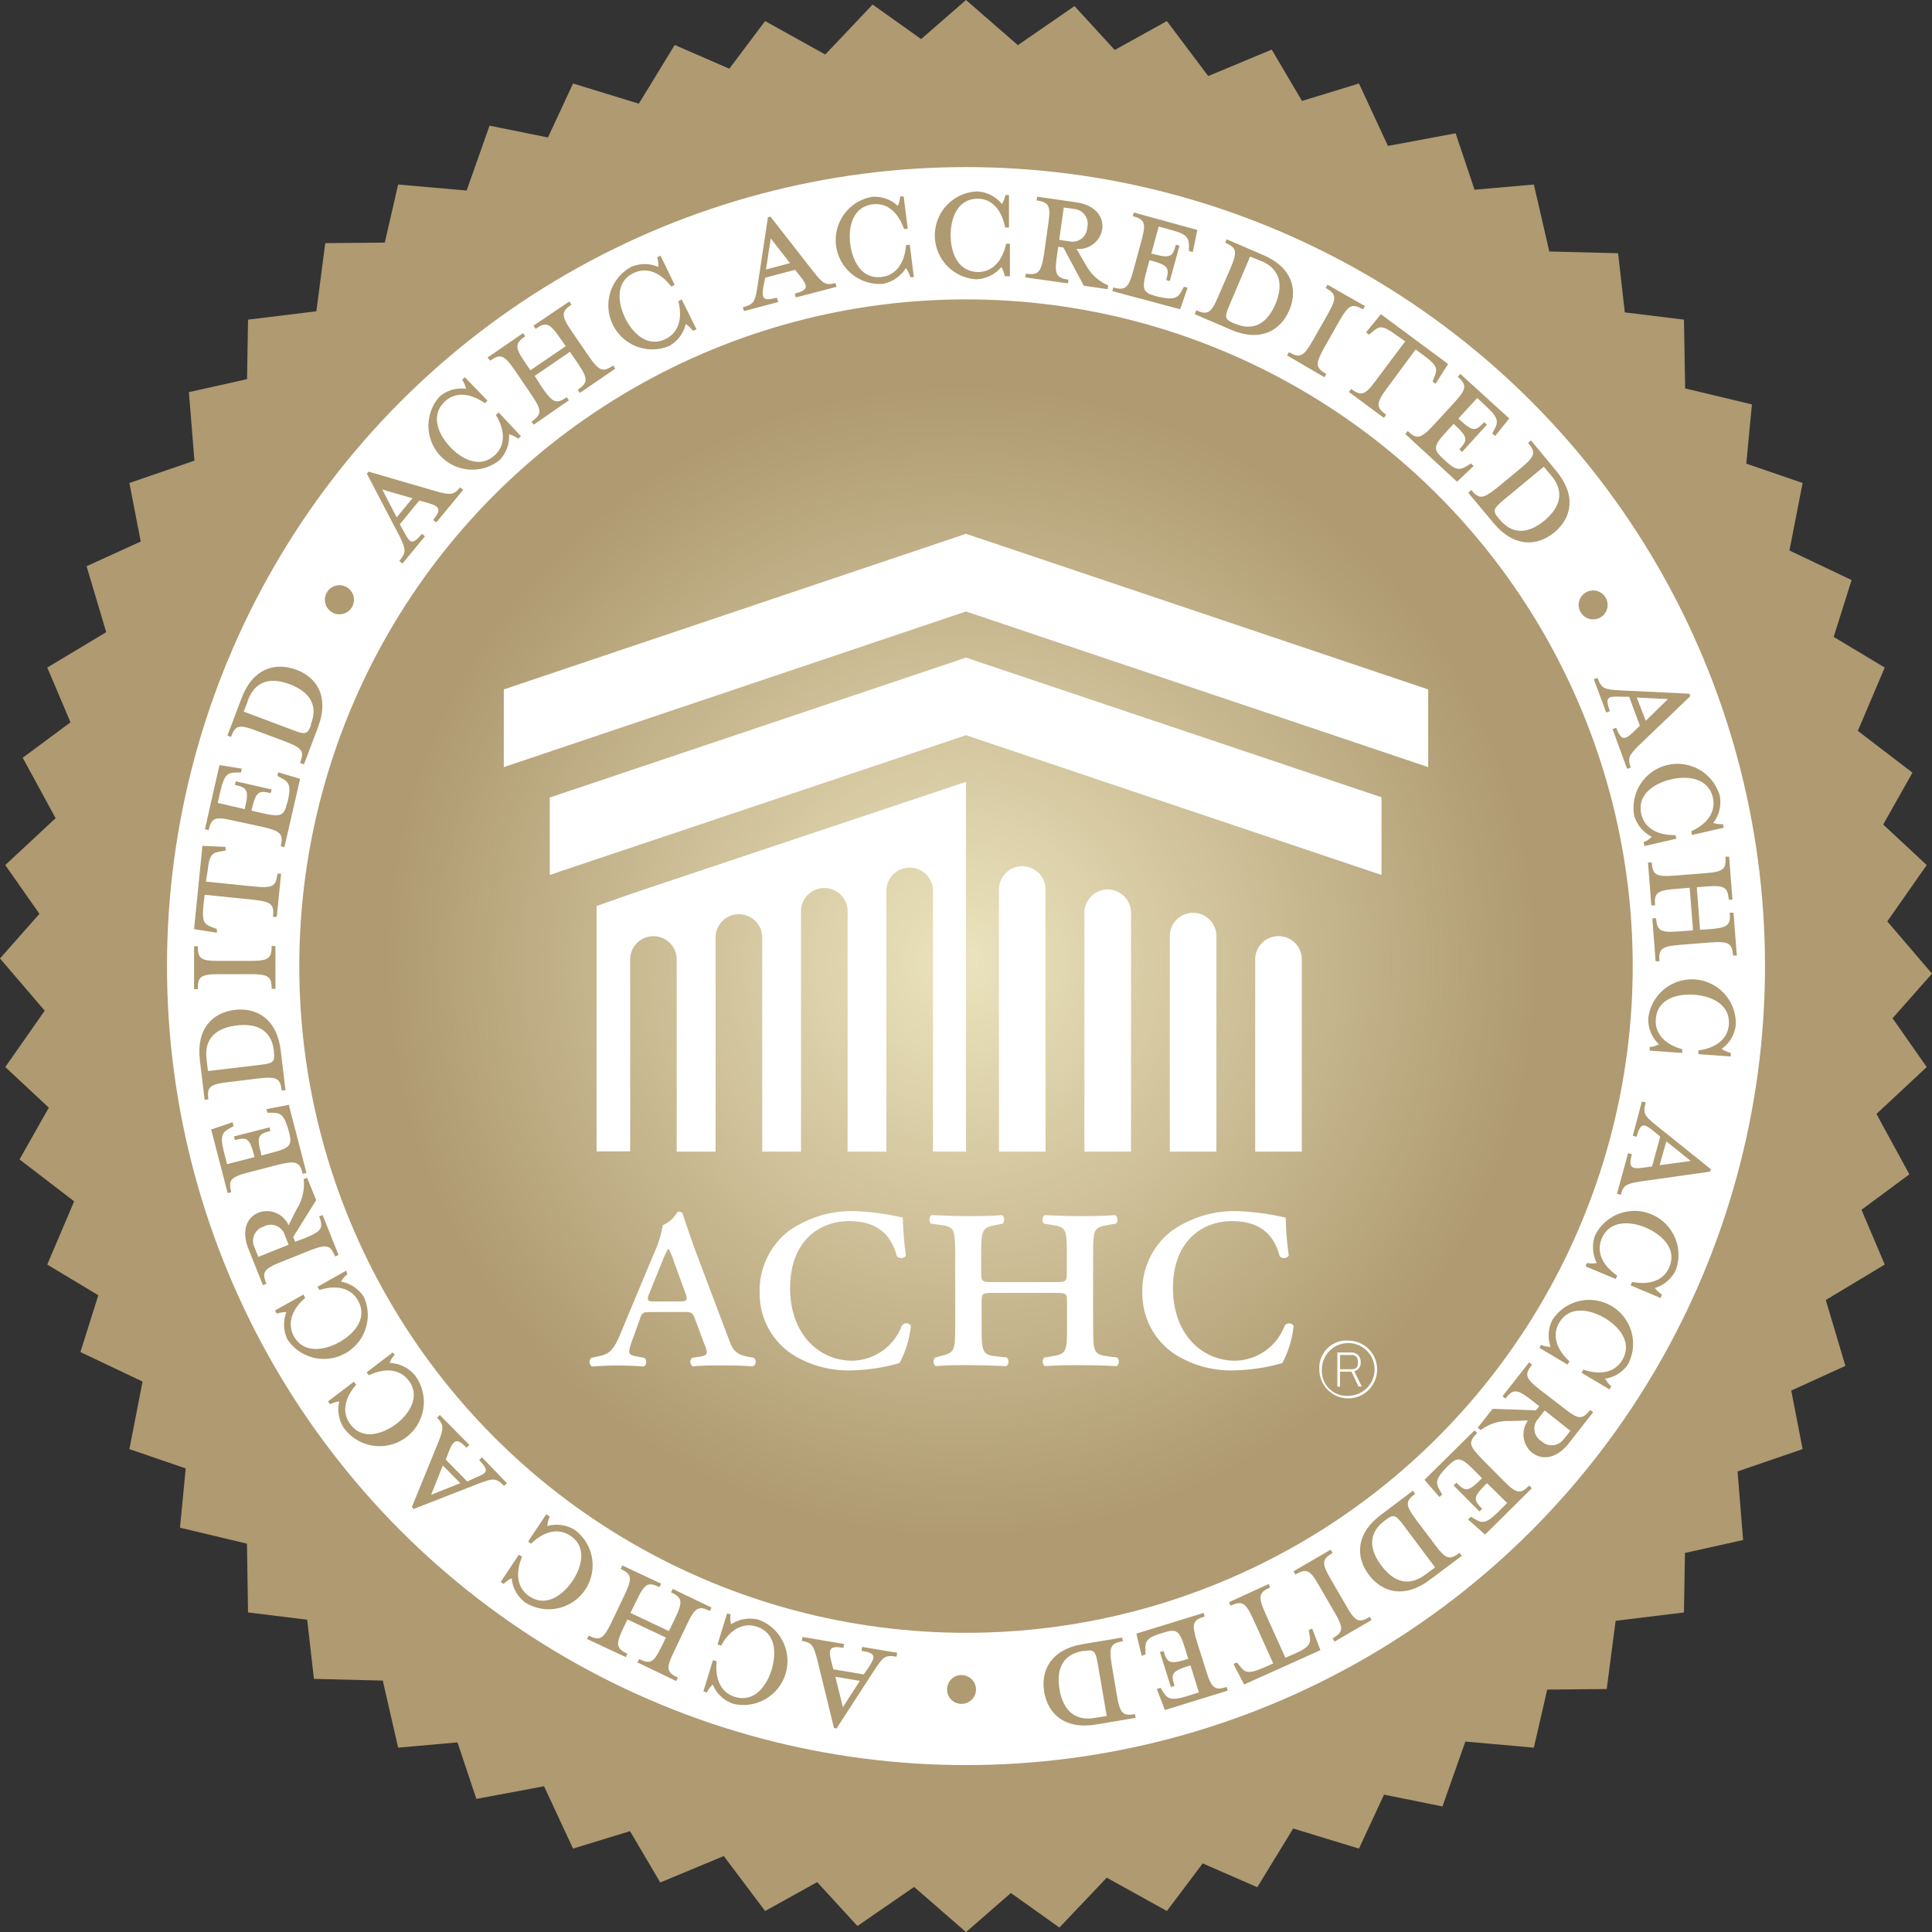
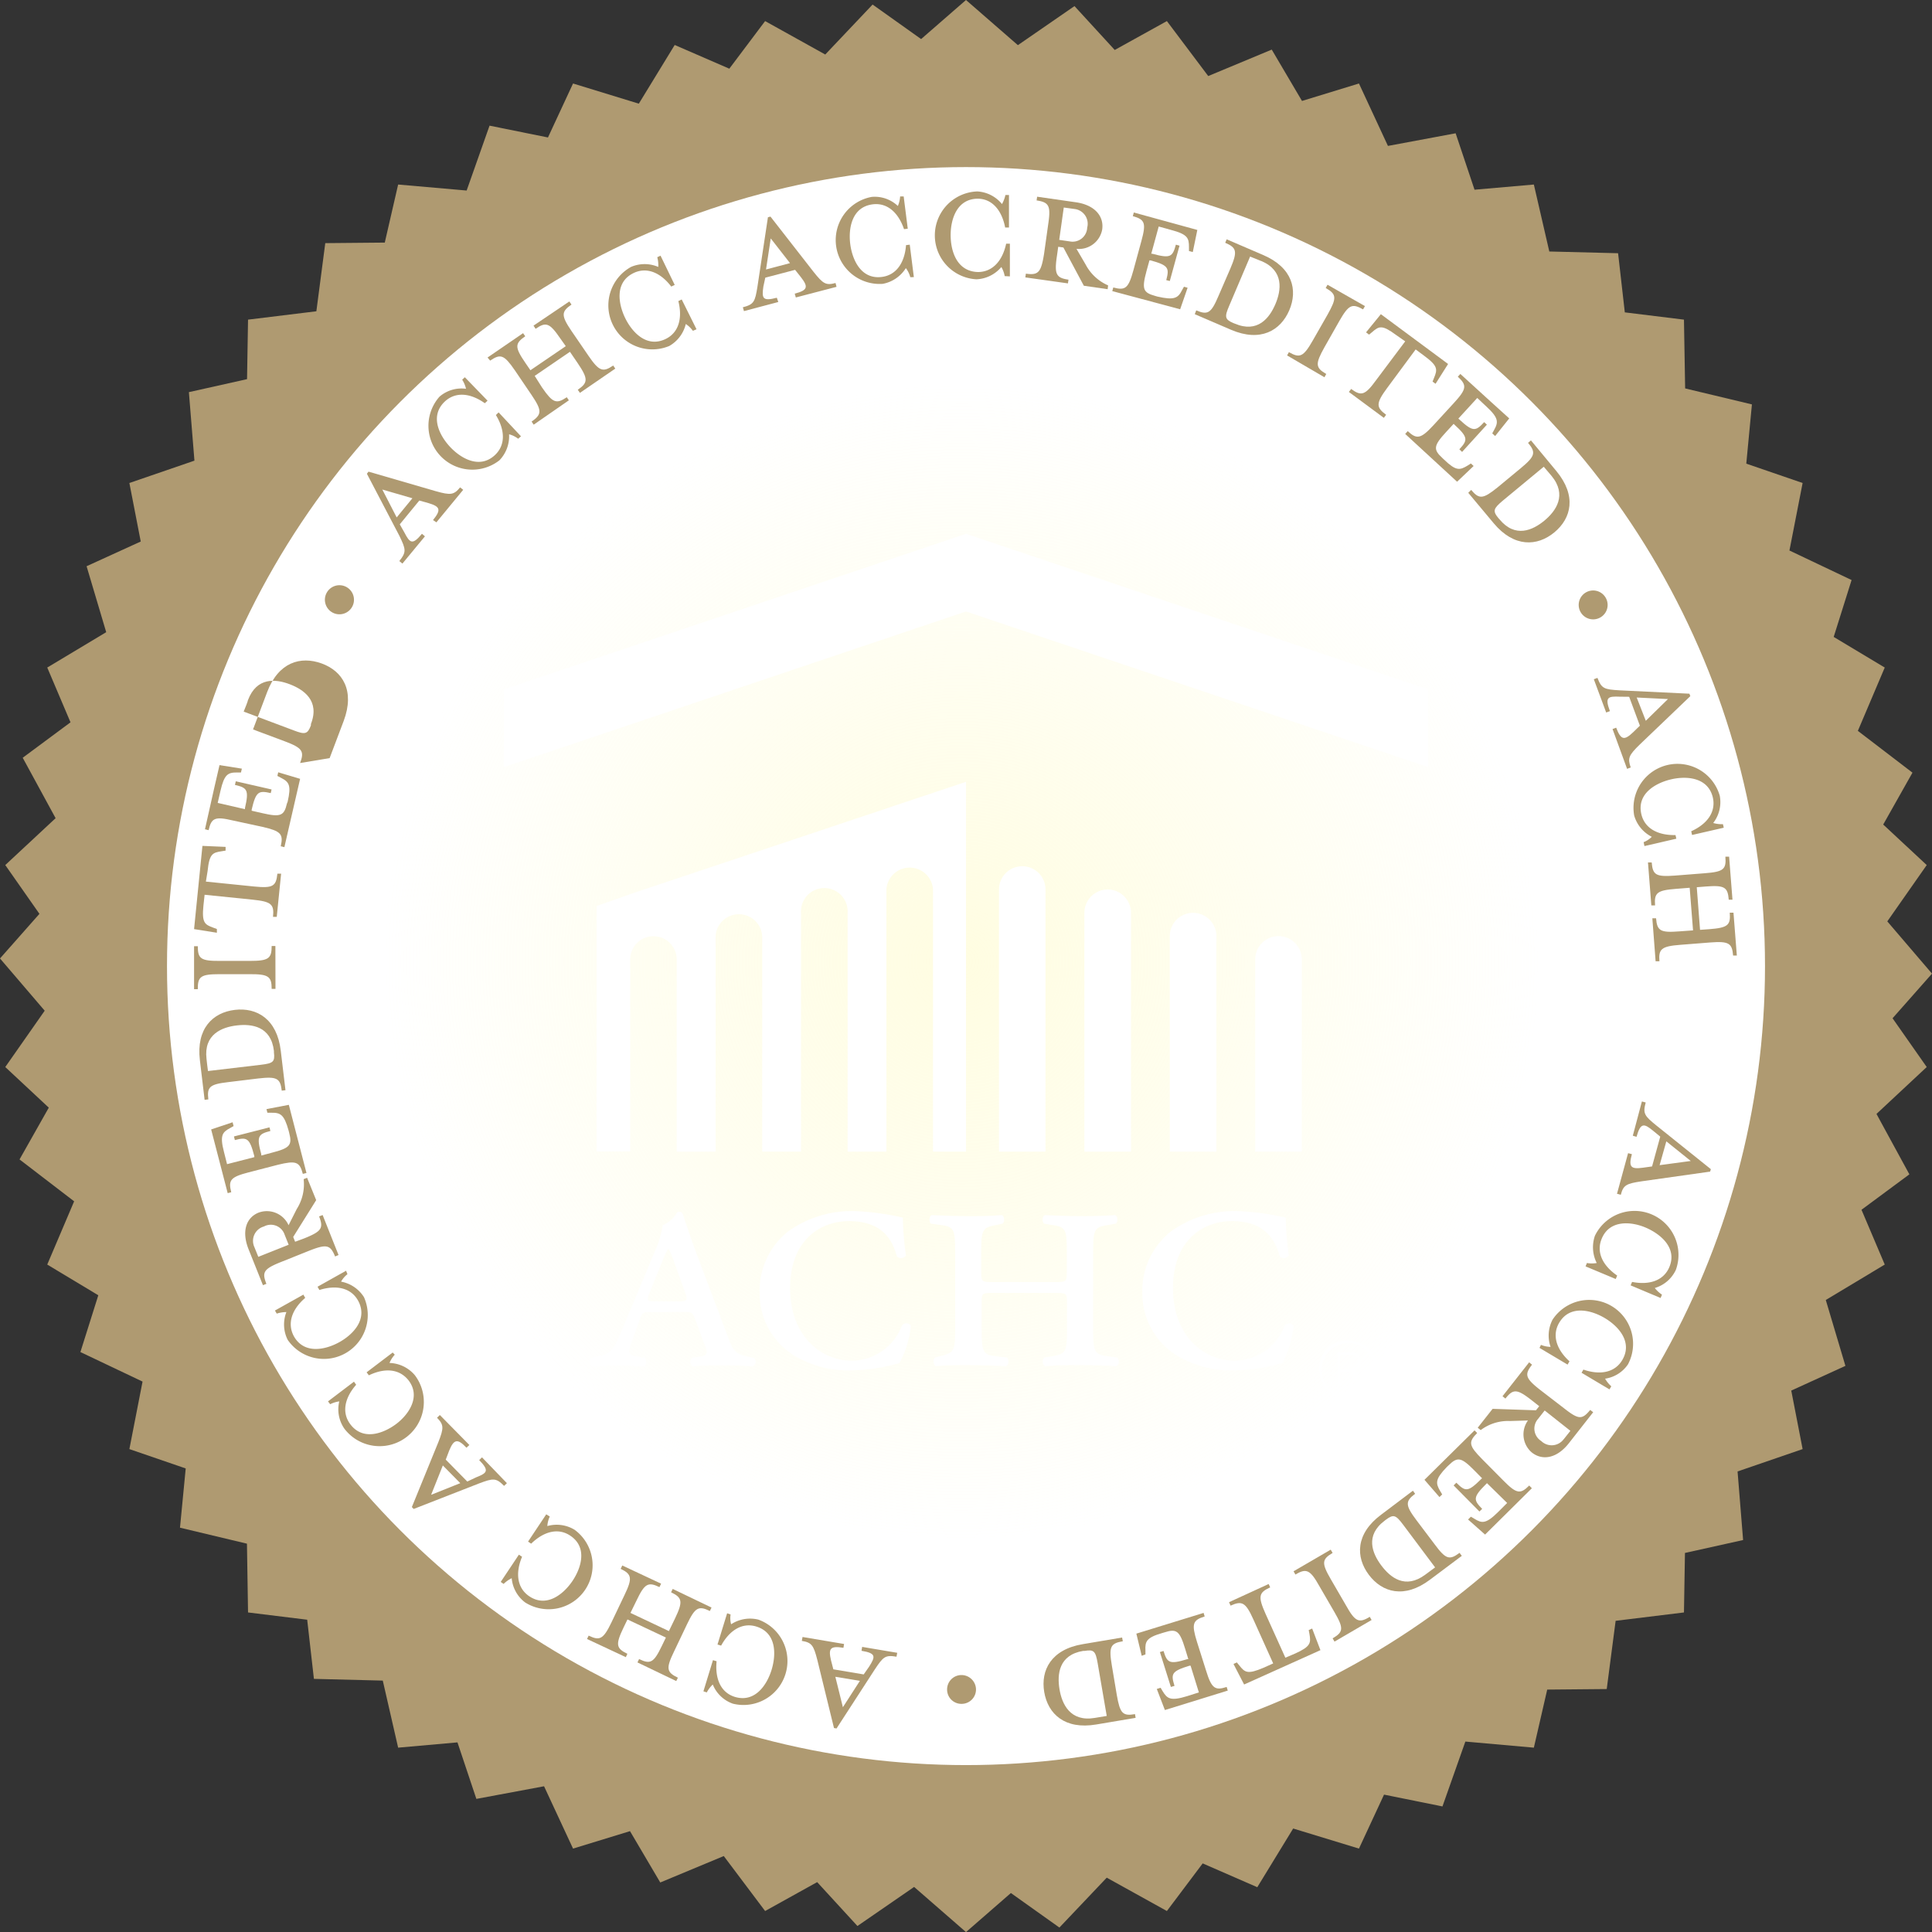
<svg xmlns="http://www.w3.org/2000/svg" id="Layer_1" data-name="Layer 1" viewBox="0 0 212.64 212.65">
  <rect x="0" y="0" width="212.64" height="212.65" fill="#333333" stroke="none" />
  <defs>
    <style>.cls-1{fill:#af9a71;}.cls-2{fill:#fff;}.cls-3{fill:url(#radial-gradient);}</style>
    <radialGradient id="radial-gradient" cx="119.17" cy="117.6" r="63.56" gradientTransform="translate(118.06 -49.82) rotate(45)" gradientUnits="userSpaceOnUse">
      <stop offset="0" stop-color="#fffcd7" stop-opacity="0.75" />
      <stop offset="1" stop-color="#fffcd7" stop-opacity="0" />
    </radialGradient>
  </defs>
  <title>ACHC Gold Seal of Accreditation_2018-CMYK</title>
  <polygon class="cls-1" points="208.43 112.26 208.3 112.07 212.64 107.16 207.72 101.41 212.06 95.21 207.27 90.75 210.49 85.04 204.48 80.44 207.44 73.47 201.82 70.1 203.79 63.84 196.95 60.59 198.4 53.16 192.2 51.03 192.82 44.51 185.47 42.75 185.34 35.18 178.83 34.38 178.09 27.87 170.52 27.68 168.82 20.31 162.29 20.88 160.21 14.67 152.76 16.06 149.57 9.19 143.3 11.11 139.97 5.46 132.98 8.37 128.43 2.32 122.69 5.5 118.26 0.67 112.03 4.97 106.32 0 101.38 4.3 96.04 0.5 90.83 6 84.21 2.32 80.27 7.56 74.26 4.95 70.31 11.41 63.07 9.19 60.31 15.13 53.88 13.83 51.36 20.97 43.82 20.31 42.35 26.7 35.8 26.76 34.82 34.26 27.3 35.18 27.19 41.73 20.79 43.16 21.4 50.7 14.24 53.16 15.49 59.6 9.53 62.32 11.69 69.58 5.2 73.47 7.76 79.5 2.5 83.4 6.12 90.05 0.58 95.21 4.34 100.58 0 105.49 4.92 111.24 0.58 117.44 5.37 121.91 2.15 127.61 8.16 132.22 5.2 139.18 10.82 142.56 8.85 148.81 15.69 152.06 14.24 159.49 20.44 161.62 19.81 168.14 27.18 169.9 27.3 177.47 33.81 178.27 34.55 184.78 42.13 184.97 43.82 192.35 50.35 191.77 52.43 197.99 59.88 196.6 63.07 203.46 69.34 201.54 72.67 207.19 79.66 204.28 84.21 210.33 89.94 207.15 94.37 211.98 100.61 207.68 106.32 212.65 111.26 208.35 116.6 212.15 121.81 206.66 128.43 210.33 132.37 205.09 138.38 207.71 142.33 201.25 149.57 203.46 152.33 197.52 158.76 198.82 161.28 191.68 168.82 192.35 170.29 185.96 176.84 185.9 177.82 178.39 185.34 177.47 185.45 170.92 191.85 169.5 191.24 161.95 198.4 159.49 197.15 153.05 203.11 150.33 200.95 143.08 207.44 139.18 204.88 133.15 210.15 129.25 207.12 123.69 206.53 122.6 212.06 117.44 208.43 112.26" />
  <circle class="cls-2" cx="106.32" cy="106.33" r="87.94" />
-   <circle class="cls-1" cx="106.32" cy="106.33" r="73.38" />
  <path class="cls-1" d="M57.85,70.37c.61,1.18.89,1.4,1.93.14l.33.28-2.48,3-.34-.28c.8-1,.73-1.28,0-2.79L53.72,63.9l.18-.23,7.4,2.15c1.63.46,2,.42,2.68-.42l.34.27-2.95,3.58L61,69c.94-1.16.76-1.49-.51-1.87l-1-.28-2.15,2.62Zm-2.43-4.73L57,68.71l1.73-2.11Z" transform="translate(-13.34 -11.76)" />
  <path class="cls-1" d="M70.37,60.05a2.72,2.72,0,0,0-1-.49,3.81,3.81,0,0,1-1.06,2.86,4.83,4.83,0,0,1-6.6-7,3.71,3.71,0,0,1,2.92-.87,3.21,3.21,0,0,0-.42-1l.29-.27L67,55.86l-.3.28c-1.6-1.14-3.23-1.28-4.4-.19-1.69,1.59-.61,3.73.58,5s3.25,2.47,4.94.89c1.16-1.09,1.12-2.73.1-4.4l.3-.29,2.46,2.63Z" transform="translate(-13.34 -11.76)" />
  <path class="cls-1" d="M75.61,49.86,75,49c-1.17-1.71-1.57-1.84-2.71-1.05l-.23-.35L76,44.94l.24.34c-1.13.78-1.16,1.2,0,2.91l1.87,2.73c1.17,1.71,1.59,1.84,2.72,1.07l.23.34L77.17,55l-.24-.34c1.15-.79,1.15-1.21,0-2.92l-.86-1.26-3.88,2.65L73,54.41c1.17,1.7,1.57,1.85,2.72,1.07l.23.34L72.08,58.5l-.23-.34c1.14-.79,1.15-1.22,0-2.92L70,52.51c-1.18-1.71-1.57-1.84-2.71-1.06L67,51.11l3.91-2.68.24.34c-1.15.79-1.17,1.2,0,2.91l.57.83Z" transform="translate(-13.34 -11.76)" />
  <path class="cls-1" d="M89.6,48.17a3,3,0,0,0-.78-.75A3.8,3.8,0,0,1,87,49.84a4.84,4.84,0,0,1-4.21-8.7,3.77,3.77,0,0,1,3,0,3.29,3.29,0,0,0-.11-1.07l.36-.17,1.56,3.22-.38.18c-1.19-1.56-2.71-2.18-4.14-1.49-2.09,1-1.7,3.37-.94,4.94s2.37,3.33,4.46,2.32c1.43-.69,1.88-2.27,1.4-4.17l.37-.18L90,48Z" transform="translate(-13.34 -11.76)" />
  <path class="cls-1" d="M97.36,43.29c-.19,1.31-.1,1.65,1.48,1.24L99,45l-3.78,1-.12-.42c1.23-.32,1.34-.61,1.61-2.29l1.15-7.62.28-.07,4.74,6.08c1.06,1.33,1.36,1.51,2.42,1.23l.11.42-4.48,1.17-.12-.42c1.45-.38,1.5-.75.69-1.8l-.65-.82-3.28.86ZM98.17,38l-.52,3.42,2.64-.7Z" transform="translate(-13.34 -11.76)" />
  <path class="cls-1" d="M113.53,42.27a2.86,2.86,0,0,0-.49-1A3.83,3.83,0,0,1,110.5,43a4.83,4.83,0,0,1-1.21-9.57,3.7,3.7,0,0,1,2.87,1,3.17,3.17,0,0,0,.25-1.05l.39,0,.45,3.55-.41.05c-.64-1.86-1.87-2.93-3.45-2.73-2.3.29-2.69,2.65-2.47,4.37s1.18,3.92,3.48,3.62c1.58-.2,2.51-1.55,2.66-3.5l.41-.05.45,3.57Z" transform="translate(-13.34 -11.76)" />
  <path class="cls-1" d="M123.92,42.15a3,3,0,0,0-.37-1,3.78,3.78,0,0,1-2.74,1.35,4.84,4.84,0,0,1,.09-9.67,3.77,3.77,0,0,1,2.72,1.39,3.62,3.62,0,0,0,.38-1h.39l0,3.58h-.42c-.37-1.93-1.46-3.16-3-3.17-2.32,0-3,2.27-3,4s.65,4,3,4.07c1.59,0,2.7-1.2,3.11-3.12h.41l0,3.6Z" transform="translate(-13.34 -11.76)" />
  <path class="cls-1" d="M132.83,40.88a5.07,5.07,0,0,0,2.47,2.29l-.05.42-2.62-.38L130.38,39l-.57-.08-.14,1c-.3,2-.1,2.43,1.27,2.62l-.06.41-4.69-.66.06-.41c1.37.19,1.67-.12,2-2.17l.46-3.28c.3-2,.1-2.41-1.28-2.61l.06-.41,4.25.61c2.11.3,3.12,1.55,2.91,3a2.61,2.61,0,0,1-2.83,2.13Zm-1.24-6.12-1.17-.16-.5,3.56,1.16.17A1.61,1.61,0,0,0,133,36.81,1.64,1.64,0,0,0,131.59,34.76Z" transform="translate(-13.34 -11.76)" />
  <path class="cls-1" d="M143.44,43.69l.21-.37.4.11-.82,2.37-7.47-2,.11-.4c1.34.36,1.67.09,2.22-1.91l.87-3.19c.55-2,.39-2.38-.94-2.75l.11-.4,4.41,1.21,2.58.71-.5,2.43-.42-.11v-.43c0-1-.13-1.41-2-1.9l-1.33-.37-.82,3,.12,0c2,.54,2.22.35,2.59-1l.4.11-1.07,3.89-.39-.1c.35-1.32.27-1.63-1.73-2.17l-.12,0-.32,1.16c-.54,2-.39,2.38.95,2.75l.24.07C142.59,44.83,143,44.57,143.44,43.69Z" transform="translate(-13.34 -11.76)" />
  <path class="cls-1" d="M145,45.92c1.27.54,1.64.32,2.45-1.59l1.3-3c.81-1.9.71-2.3-.56-2.85l.16-.38,4,1.72c3.24,1.38,3.85,3.85,2.89,6.09s-3.17,3.53-6.4,2.15l-4-1.72Zm7.15-5.43L150.93,40l-2.3,5.41c-.53,1.23-.49,1.5.46,1.91l.16.06c2.51,1.07,3.81-.62,4.46-2.14S154.68,41.56,152.17,40.49Z" transform="translate(-13.34 -11.76)" />
  <path class="cls-1" d="M155,50.88l.2-.36c1.21.69,1.6.51,2.63-1.29l1.64-2.87c1-1.8,1-2.21-.22-2.9l.2-.36,4.12,2.35-.21.36c-1.2-.68-1.58-.52-2.61,1.28L159.1,50c-1,1.8-1,2.23.21,2.92l-.2.36Z" transform="translate(-13.34 -11.76)" />
  <path class="cls-1" d="M167,48.63c-1.53-1.13-1.87-1-2.65-.31l-.33.27-.33-.25,1.63-2,7.4,5.48L171.34,54l-.33-.24.16-.4c.38-.93.46-1.31-1.08-2.44l-.94-.7L166,54.48c-1.23,1.67-1.22,2.11-.1,2.93l-.25.34-3.85-2.85.25-.33c1.12.82,1.54.7,2.77-1L168,49.33Z" transform="translate(-13.34 -11.76)" />
  <path class="cls-1" d="M174.87,63l.36-.23.3.28-1.82,1.73L168,59.52l.28-.31c1,.94,1.45.85,2.85-.67l2.24-2.44c1.4-1.53,1.44-1.94.42-2.88l.28-.3L177.45,56l2,1.81-1.55,1.94-.32-.29.2-.37c.48-.86.53-1.32-.85-2.59l-1-.94-2.08,2.27.09.08c1.52,1.41,1.81,1.33,2.75.31l.3.28-2.73,3-.3-.29c.92-1,1-1.31-.54-2.71l-.09-.09-.82.89c-1.4,1.52-1.44,1.93-.42,2.87l.18.17C173.59,63.61,174,63.53,174.87,63Z" transform="translate(-13.34 -11.76)" />
  <path class="cls-1" d="M175.26,65.68c.89,1.07,1.32,1,2.91-.28l2.55-2.11c1.59-1.32,1.69-1.73.8-2.79l.32-.27,2.8,3.38c2.24,2.71,1.66,5.18-.22,6.74s-4.44,1.68-6.68-1L174.94,66Zm8.84-1.55-.85-1-4.53,3.75c-1,.85-1.12,1.11-.46,1.91l.11.12c1.74,2.11,3.68,1.2,4.95.15S185.85,66.24,184.1,64.13Z" transform="translate(-13.34 -11.76)" />
  <path class="cls-1" d="M189.49,79.71a1.59,1.59,0,1,1,.57-2.17A1.58,1.58,0,0,1,189.49,79.71Z" transform="translate(-13.34 -11.76)" />
  <path class="cls-1" d="M191.61,88.44c-1.32-.06-1.65.06-1.08,1.59l-.41.15-1.36-3.66.4-.15c.45,1.18.74,1.27,2.43,1.37l7.69.37.1.27-5.56,5.32c-1.21,1.18-1.36,1.5-1,2.53l-.4.15L190.82,92l.4-.15c.53,1.4.91,1.41,1.87.5l.74-.72-1.18-3.18Zm5.31.26-3.44-.17,1,2.56Z" transform="translate(-13.34 -11.76)" />
  <path class="cls-1" d="M194.24,104.45a2.59,2.59,0,0,0,.9-.59,3.79,3.79,0,0,1-1.94-2.35,4.84,4.84,0,0,1,9.42-2.17,3.75,3.75,0,0,1-.72,3,3.33,3.33,0,0,0,1.07.13l.09.39-3.49.8-.09-.41c1.79-.81,2.73-2.15,2.38-3.71-.53-2.25-2.92-2.4-4.61-2s-3.78,1.57-3.26,3.83c.36,1.55,1.79,2.34,3.76,2.3l.09.4-3.51.81Z" transform="translate(-13.34 -11.76)" />
  <path class="cls-1" d="M200.45,114.1l1-.07c2.07-.16,2.38-.44,2.27-1.82l.41,0,.37,4.72-.41,0c-.11-1.35-.46-1.6-2.52-1.44l-3.3.26c-2.07.16-2.4.46-2.29,1.81l-.42,0-.36-4.73.41,0c.11,1.38.48,1.6,2.54,1.44l1.53-.11-.37-4.69-1.52.12c-2.07.16-2.4.44-2.29,1.82l-.41,0-.37-4.73.41,0c.11,1.39.48,1.6,2.54,1.45l3.31-.26c2.06-.16,2.37-.43,2.26-1.82l.41,0,.37,4.73-.41,0c-.11-1.38-.46-1.61-2.52-1.45l-1,.08Z" transform="translate(-13.34 -11.76)" />
-   <path class="cls-1" d="M194.92,127a2.58,2.58,0,0,0,1-.3,3.81,3.81,0,0,1-1.17-2.82,4.83,4.83,0,0,1,9.63.7,3.7,3.7,0,0,1-1.55,2.62,3.09,3.09,0,0,0,1,.44l0,.4-3.56-.26,0-.41c1.94-.26,3.24-1.26,3.35-2.85.16-2.31-2.07-3.15-3.81-3.28s-4.07.39-4.23,2.7c-.11,1.59,1,2.77,2.91,3.3l0,.41-3.59-.26Z" transform="translate(-13.34 -11.76)" />
  <path class="cls-1" d="M195.28,136.21c-1-.82-1.38-.91-1.82.67l-.41-.12,1-3.77.42.11c-.33,1.22-.14,1.47,1.17,2.53l6,4.81-.08.27L194,141.78c-1.68.25-2,.43-2.27,1.48l-.42-.11,1.22-4.47.42.11c-.4,1.44-.09,1.67,1.22,1.49l1-.14.9-3.28Zm4.15,3.33-2.69-2.16L196,140Z" transform="translate(-13.34 -11.76)" />
  <path class="cls-1" d="M188,150.77a3.18,3.18,0,0,0,1.08,0,3.86,3.86,0,0,1-.2-3,4.84,4.84,0,0,1,8.91,3.75,3.71,3.71,0,0,1-2.32,2,3.34,3.34,0,0,0,.79.73l-.15.37-3.3-1.39.16-.38c1.93.38,3.48-.16,4.1-1.63.9-2.13-1-3.65-2.56-4.33s-4-.94-4.88,1.2c-.62,1.47.08,2.95,1.7,4.06l-.16.38-3.32-1.39Z" transform="translate(-13.34 -11.76)" />
  <path class="cls-1" d="M182.94,159.78A3,3,0,0,0,184,160a3.79,3.79,0,0,1,.22-3,4.83,4.83,0,0,1,8.3,4.92A3.68,3.68,0,0,1,190,163.5a3.43,3.43,0,0,0,.68.84l-.2.34-3.07-1.83.2-.35c1.86.64,3.47.32,4.28-1.05,1.18-2-.45-3.75-1.94-4.63s-3.82-1.47-5,.52c-.81,1.37-.32,2.93,1.13,4.25l-.21.36-3.09-1.84Z" transform="translate(-13.34 -11.76)" />
  <path class="cls-1" d="M179.54,168.16a5,5,0,0,0-3.23,1l-.33-.26,1.64-2.08,4.77.16.36-.45-.8-.63c-1.63-1.28-2.06-1.31-2.92-.21l-.32-.26,2.93-3.73.32.26c-.86,1.09-.73,1.5.9,2.78l2.6,2c1.63,1.28,2,1.29,2.9.2l.33.25L186,170.62c-1.32,1.67-2.91,1.92-4.07,1a2.62,2.62,0,0,1-.42-3.52Zm5.91,2,.73-.92L183.35,167l-.73.93a1.61,1.61,0,0,0,.35,2.43A1.64,1.64,0,0,0,185.45,170.15Z" transform="translate(-13.34 -11.76)" />
  <path class="cls-1" d="M171.85,175.87l.22.37-.3.29-1.65-1.9,5.51-5.44.29.29c-1,1-.91,1.4.54,2.87l2.34,2.36c1.45,1.47,1.87,1.53,2.85.55l.29.3-3.25,3.22-1.9,1.88L174.92,179l.31-.31.37.22c.83.52,1.28.6,2.62-.73l1-1L177,175l-.09.09c-1.47,1.46-1.41,1.75-.44,2.74l-.3.29-2.84-2.87.3-.3c1,1,1.27,1.05,2.74-.41l.09-.08-.85-.86c-1.45-1.47-1.86-1.53-2.85-.55l-.18.17C171.28,174.57,171.34,175,171.85,175.87Z" transform="translate(-13.34 -11.76)" />
  <path class="cls-1" d="M169.09,176.17c-1.1.83-1.09,1.26.15,2.91l2,2.65c1.23,1.66,1.63,1.77,2.74.94l.25.33-3.51,2.63c-2.81,2.11-5.25,1.41-6.72-.54s-1.47-4.52,1.35-6.62l3.5-2.64Zm1.12,8.9,1.08-.8-3.52-4.7c-.81-1.08-1.06-1.17-1.89-.55l-.13.1c-2.19,1.63-1.38,3.61-.38,4.94S168,186.71,170.21,185.07Z" transform="translate(-13.34 -11.76)" />
  <path class="cls-1" d="M159.8,182.32l.21.36c-1.19.7-1.23,1.12-.19,2.91l1.66,2.86c1,1.79,1.42,2,2.62,1.26l.2.35-4.08,2.38-.21-.36c1.19-.69,1.24-1.1.2-2.89l-1.66-2.86c-1-1.79-1.43-2-2.63-1.27l-.21-.36Z" transform="translate(-13.34 -11.76)" />
  <path class="cls-1" d="M155.89,193.75c1.73-.78,1.74-1.17,1.57-2.16l-.08-.42.38-.17.91,2.38-8.4,3.78-1.17-2.26.37-.17.27.33c.62.79.92,1,2.66.26l1.07-.48L151.29,190c-.85-1.88-1.24-2.09-2.51-1.52l-.17-.38,4.36-2,.17.37c-1.26.57-1.36,1-.52,2.89l2.19,4.85Z" transform="translate(-13.34 -11.76)" />
  <path class="cls-1" d="M139.41,193.42l0,.43L139,194l-.59-2.44,7.4-2.28.12.39c-1.33.41-1.46.82-.85,2.79l1,3.16c.61,2,1,2.22,2.27,1.81l.12.4-4.36,1.35-2.56.79-.89-2.32.42-.13.22.37c.5.83.87,1.11,2.67.56l1.32-.42-.91-2.94-.12,0c-2,.61-2.06.9-1.65,2.22l-.4.12L141,193.59l.4-.12c.4,1.3.64,1.51,2.61.9l.12,0-.35-1.14c-.61-2-.95-2.23-2.27-1.81l-.24.07C139.51,192,139.36,192.42,139.41,193.42Z" transform="translate(-13.34 -11.76)" />
  <path class="cls-1" d="M136.92,192.4c-1.37.23-1.55.62-1.21,2.66l.55,3.27c.35,2,.64,2.33,2,2.09l.07.41-4.33.73c-3.47.59-5.32-1.16-5.73-3.57s.77-4.69,4.24-5.27l4.33-.73Zm-3.1,8.44,1.33-.22-1-5.81c-.23-1.32-.41-1.52-1.43-1.35l-.16,0c-2.7.45-2.88,2.58-2.61,4.22S131.13,201.29,133.82,200.84Z" transform="translate(-13.34 -11.76)" />
  <path class="cls-1" d="M117.58,197.71a1.58,1.58,0,0,1,1.59-1.59,1.6,1.6,0,0,1,1.59,1.6,1.58,1.58,0,0,1-1.59,1.57A1.57,1.57,0,0,1,117.58,197.71Z" transform="translate(-13.34 -11.76)" />
  <path class="cls-1" d="M109,195.19c.71-1.12.77-1.47-.84-1.74l.07-.43,3.86.65-.08.43c-1.24-.21-1.46,0-2.4,1.42L105.41,202l-.28-.05-1.83-7.48c-.42-1.64-.62-1.93-1.71-2.11l.08-.43,4.57.77-.07.42c-1.47-.24-1.67.08-1.37,1.37l.26,1,3.34.56Zm-2.89,4.47,1.87-2.9-2.7-.45Z" transform="translate(-13.34 -11.76)" />
  <path class="cls-1" d="M93.75,189.45a2.57,2.57,0,0,0,.06,1.08,3.81,3.81,0,0,1,3-.51A4.84,4.84,0,0,1,94,199.27a3.71,3.71,0,0,1-2.21-2.11,3.4,3.4,0,0,0-.66.87l-.37-.12,1.05-3.43.4.12c-.19,2,.5,3.45,2,3.92,2.22.68,3.55-1.31,4.06-3s.53-4.06-1.69-4.74c-1.52-.47-2.93.38-3.87,2.1l-.4-.12,1.06-3.44Z" transform="translate(-13.34 -11.76)" />
  <path class="cls-1" d="M82.4,190l-.44.91c-.89,1.86-.81,2.27.43,2.87l-.17.37-4.27-2,.18-.37c1.22.59,1.61.41,2.51-1.46l1.43-3c.9-1.86.81-2.3-.42-2.89l.18-.37,4.27,2-.18.38c-1.25-.6-1.63-.4-2.52,1.47l-.67,1.37,4.23,2,.67-1.38c.89-1.86.82-2.29-.43-2.89l.18-.37,4.27,2.05-.18.38c-1.25-.61-1.63-.4-2.52,1.47l-1.43,3c-.9,1.86-.82,2.27.43,2.87l-.18.37-4.27-2.05.18-.37c1.25.6,1.61.41,2.51-1.46l.44-.91Z" transform="translate(-13.34 -11.76)" />
  <path class="cls-1" d="M73.85,178.67a3.05,3.05,0,0,0-.27,1.05,3.79,3.79,0,0,1,3,.41,4.84,4.84,0,0,1-5.44,8,3.74,3.74,0,0,1-1.48-2.67,3.42,3.42,0,0,0-.89.63l-.32-.22,2-3,.35.23c-.76,1.81-.54,3.44.78,4.34,1.91,1.3,3.77-.21,4.75-1.65s1.7-3.72-.21-5c-1.32-.9-2.91-.5-4.32.87l-.34-.23,2-3Z" transform="translate(-13.34 -11.76)" />
  <path class="cls-1" d="M65.74,174.36c1.23-.48,1.48-.73.34-1.9l.31-.3L69.13,175l-.31.3c-.89-.9-1.19-.86-2.78-.26l-7.17,2.8-.2-.21,2.91-7.13c.62-1.57.62-1.92-.14-2.7l.31-.3,3.25,3.3-.32.3c-1-1.06-1.39-.92-1.9.31l-.38,1,2.37,2.41Zm-4.95,1.92L64,175l-1.92-1.95Z" transform="translate(-13.34 -11.76)" />
  <path class="cls-1" d="M56.79,160.86a3,3,0,0,0-.58.91A3.8,3.8,0,0,1,59,163.12,4.84,4.84,0,0,1,51.24,169a3.74,3.74,0,0,1-.56-3,3.27,3.27,0,0,0-1,.31l-.24-.31,2.86-2.17.24.34c-1.29,1.47-1.6,3.08-.64,4.35,1.4,1.85,3.64,1,5,0s2.81-3,1.41-4.83c-1-1.27-2.6-1.41-4.37-.56l-.25-.33,2.87-2.18Z" transform="translate(-13.34 -11.76)" />
  <path class="cls-1" d="M51.58,152a2.7,2.7,0,0,0-.7.82,3.78,3.78,0,0,1,2.52,1.71A4.83,4.83,0,0,1,45,159.22a3.77,3.77,0,0,1-.14-3.05,3.46,3.46,0,0,0-1.06.17l-.2-.34,3.13-1.75.2.36c-1.49,1.28-2,2.84-1.24,4.23,1.13,2,3.47,1.49,5,.64s3.18-2.56,2.05-4.59c-.78-1.38-2.37-1.74-4.25-1.15l-.2-.36,3.14-1.76Z" transform="translate(-13.34 -11.76)" />
  <path class="cls-1" d="M46,144.83a5.07,5.07,0,0,0,.76-3.29l.38-.15,1,2.46-2.53,4.05.21.53,1-.37c1.92-.77,2.15-1.13,1.64-2.42l.39-.15,1.75,4.4-.38.16c-.52-1.29-.93-1.39-2.86-.63l-3.07,1.23c-1.93.77-2.14,1.12-1.63,2.41l-.38.15-1.6-4c-.78-2-.2-3.48,1.16-4a2.62,2.62,0,0,1,3.26,1.4ZM41.33,149l.44,1.09,3.34-1.33-.44-1.1a1.6,1.6,0,0,0-2.28-.91A1.64,1.64,0,0,0,41.33,149Z" transform="translate(-13.34 -11.76)" />
  <path class="cls-1" d="M43.2,134.23h-.43l-.1-.4,2.46-.47,1.94,7.5-.4.1c-.35-1.34-.75-1.49-2.75-1l-3.21.83c-2,.52-2.26.85-1.92,2.19l-.39.1-1.15-4.43-.67-2.58,2.36-.79.11.42-.37.21c-.87.46-1.16.81-.69,2.63l.34,1.35,3-.77,0-.12c-.52-2-.8-2.11-2.14-1.76l-.1-.4,3.91-1,.1.4c-1.33.34-1.55.57-1,2.57l0,.13,1.16-.31c2-.51,2.26-.84,1.91-2.18l-.06-.24C44.61,134.4,44.2,134.22,43.2,134.23Z" transform="translate(-13.34 -11.76)" />
  <path class="cls-1" d="M44.35,131.8c-.16-1.37-.54-1.58-2.6-1.34l-3.29.4c-2.06.24-2.35.53-2.19,1.9l-.41.05-.52-4.36c-.42-3.49,1.42-5.25,3.84-5.54s4.65,1,5.06,4.49l.52,4.35Zm-8.28-3.5c0,.13.12,1,.16,1.34l5.84-.69c1.34-.16,1.54-.33,1.42-1.36l0-.16c-.32-2.72-2.44-3-4.08-2.81S35.75,125.59,36.07,128.3Z" transform="translate(-13.34 -11.76)" />
  <path class="cls-1" d="M43.66,120.6h-.42c0-1.38-.36-1.63-2.43-1.62H37.5c-2.07,0-2.4.26-2.39,1.65H34.7l0-4.73h.41c0,1.38.34,1.63,2.41,1.62l3.3,0c2.08,0,2.42-.26,2.42-1.64h.41Z" transform="translate(-13.34 -11.76)" />
  <path class="cls-1" d="M35.73,111.43c-.19,1.89.14,2.09,1.08,2.43l.4.15,0,.41-2.51-.4.92-9.16,2.55.11,0,.41-.43.07c-1,.15-1.36.28-1.55,2.17L36,108.79l5.3.54c2.05.2,2.43,0,2.57-1.41l.41,0-.48,4.75-.41,0c.14-1.38-.18-1.68-2.24-1.89l-5.29-.54Z" transform="translate(-13.34 -11.76)" />
  <path class="cls-1" d="M44.25,97.36l-.38-.2.09-.4,2.41.72L44.64,105l-.4-.1c.31-1.35,0-1.67-2-2.13L39,102.07c-2-.47-2.39-.3-2.7,1.06l-.4-.1,1-4.46.6-2.6,2.46.39-.1.42h-.43c-1,0-1.4.19-1.82,2l-.31,1.35,3,.69,0-.12c.46-2,.25-2.24-1.1-2.55l.09-.4,3.94.9-.09.4c-1.33-.3-1.63-.2-2.1,1.82l0,.12,1.18.27c2,.46,2.39.29,2.7-1.06L45,100C45.42,98.16,45.15,97.82,44.25,97.36Z" transform="translate(-13.34 -11.76)" />
-   <path class="cls-1" d="M46.37,95.74c.49-1.3.25-1.66-1.69-2.39l-3.1-1.16c-1.94-.73-2.33-.62-2.82.68l-.39-.15,1.55-4.1c1.24-3.3,3.68-4,6-3.16s3.67,3,2.43,6.32l-1.55,4.1Zm-5.74-6.92c0,.12-.34.93-.47,1.26l5.51,2.07c1.25.48,1.52.42,1.89-.55l0-.15c1-2.56-.78-3.79-2.33-4.38S41.6,86.26,40.63,88.82Z" transform="translate(-13.34 -11.76)" />
+   <path class="cls-1" d="M46.37,95.74c.49-1.3.25-1.66-1.69-2.39l-3.1-1.16l-.39-.15,1.55-4.1c1.24-3.3,3.68-4,6-3.16s3.67,3,2.43,6.32l-1.55,4.1Zm-5.74-6.92c0,.12-.34.93-.47,1.26l5.51,2.07c1.25.48,1.52.42,1.89-.55l0-.15c1-2.56-.78-3.79-2.33-4.38S41.6,86.26,40.63,88.82Z" transform="translate(-13.34 -11.76)" />
  <path class="cls-1" d="M51.49,76.38a1.6,1.6,0,1,1-2.17.58A1.6,1.6,0,0,1,51.49,76.38Z" transform="translate(-13.34 -11.76)" />
  <circle class="cls-3" cx="119.17" cy="117.6" r="63.56" transform="translate(-61.59 106.95) rotate(-45)" />
  <polygon class="cls-2" points="106.32 58.75 55.45 75.88 55.45 84.43 106.32 67.3 157.19 84.43 157.19 75.88 106.32 58.75" />
  <path class="cls-2" d="M125.85,107.1a2.56,2.56,0,0,0-2.56,2.56v28.85h5.12V109.66A2.56,2.56,0,0,0,125.85,107.1Z" transform="translate(-13.34 -11.76)" />
  <path class="cls-2" d="M135.25,109.66a2.57,2.57,0,0,0-2.56,2.57v26.28h5.13V112.23A2.57,2.57,0,0,0,135.25,109.66Z" transform="translate(-13.34 -11.76)" />
  <path class="cls-2" d="M144.65,112.23a2.56,2.56,0,0,0-2.56,2.56v23.72h5.13V114.79A2.57,2.57,0,0,0,144.65,112.23Z" transform="translate(-13.34 -11.76)" />
  <path class="cls-2" d="M154.06,114.79a2.57,2.57,0,0,0-2.57,2.57v21.15h5.13V117.36A2.57,2.57,0,0,0,154.06,114.79Z" transform="translate(-13.34 -11.76)" />
  <path class="cls-2" d="M83.21,110,79,111.48v27H82.7V117.36a2.56,2.56,0,1,1,5.12,0v21.15H92.1V114.79a2.57,2.57,0,0,1,5.13,0v23.72h4.27V112.23a2.57,2.57,0,1,1,5.13,0v26.28h4.27V109.66a2.57,2.57,0,0,1,5.13,0v28.85h3.63V97.81L83.21,110Z" transform="translate(-13.34 -11.76)" />
-   <polygon class="cls-2" points="60.59 87.75 60.59 87.76 60.51 87.76 60.51 96.3 61.95 95.81 106.32 80.92 152.05 96.3 152.05 87.75 106.32 72.38 60.59 87.75" />
  <path class="cls-2" d="M85,156.17c-.87,0-1,0-1.28.91l-.88,2.43c-.41,1.21-.3,1.36.42,1.51l1,.19c.31.19.27.87-.11.95-1-.08-1.93-.11-3-.11s-2,.07-2.66.11a.62.62,0,0,1-.08-.95l.88-.19c1.17-.26,1.59-.68,2.35-2.5l3.64-8.72a11.92,11.92,0,0,0,1-3.19,3.27,3.27,0,0,0,1.6-1.44c.3-.11.53,0,.6.19s.76,2.35,1.63,4.67l3.42,9.06c.45,1.25.79,1.74,2.16,2l.6.11a.55.55,0,0,1-.11.95c-1-.08-1.86-.11-3.15-.11s-2.46,0-3.41.11a.56.56,0,0,1-.08-.95l.76-.11c1-.15,1-.38.5-1.56l-.91-2.46c-.31-.87-.42-.91-1.29-.91ZM88,155c1,0,1.1-.08.68-1.18l-1.17-3.22a8.39,8.39,0,0,0-.57-1.37h-.08a9.61,9.61,0,0,0-.6,1.29l-1.37,3.38c-.42,1-.34,1.1.49,1.1Z" transform="translate(-13.34 -11.76)" />
  <path class="cls-2" d="M112.71,145.78a33.61,33.61,0,0,0,.34,4.17.65.65,0,0,1-1,.08c-.56-2.09-1.85-3.87-5.27-3.87-3.26,0-6.48,2.2-6.48,7.36s3.26,8,6.83,8a5.94,5.94,0,0,0,5.46-3.83.58.58,0,0,1,1,0,11,11,0,0,1-1.25,4.09,20.32,20.32,0,0,1-5.12.8,11.56,11.56,0,0,1-6.67-1.75,8,8,0,0,1-3.6-6.75,8.3,8.3,0,0,1,3.18-6.82,12.05,12.05,0,0,1,7.39-2.2A28,28,0,0,1,112.71,145.78Z" transform="translate(-13.34 -11.76)" />
  <path class="cls-2" d="M129.4,152.87c1.21,0,1.36,0,1.36-1v-2.31c0-2.62-.15-2.77-1.78-3l-.72-.12c-.26-.19-.23-.83.08-.94,1.48.07,2.65.11,3.86.11s2.39,0,3.87-.11c.31.11.34.75.08.94l-.72.12c-1.63.26-1.78.41-1.78,3v8.5c0,2.61.15,2.8,1.78,3l.87.11c.27.19.23.84-.08.95-1.59-.08-2.84-.11-4-.11s-2.38,0-3.86.11c-.31-.11-.34-.76-.08-.95l.72-.11c1.63-.27,1.78-.42,1.78-3v-3c0-.95-.07-1-1.36-1h-6.68c-1.28,0-1.36,0-1.36,1v3c0,2.61.15,2.84,1.78,3l1,.11c.26.19.22.84-.08.95-1.74-.08-3-.11-4.17-.11s-2.39,0-3.57.11c-.3-.11-.34-.76-.07-.95l.42-.11c1.59-.42,1.78-.42,1.78-3v-8.5c0-2.62-.15-2.8-1.78-3l-.88-.12c-.26-.19-.22-.83.08-.94,1.63.07,2.81.11,4,.11s2.39,0,3.71-.11c.31.11.35.75.08.94l-.57.12c-1.59.3-1.78.41-1.78,3v2.31c0,1,.15,1,1.36,1Z" transform="translate(-13.34 -11.76)" />
  <path class="cls-2" d="M154.85,145.78a33.61,33.61,0,0,0,.34,4.17.65.65,0,0,1-1,.08c-.57-2.09-1.85-3.87-5.27-3.87-3.26,0-6.48,2.2-6.48,7.36s3.26,8,6.82,8a5.91,5.91,0,0,0,5.46-3.83.59.59,0,0,1,1,0,11.24,11.24,0,0,1-1.25,4.09,20.32,20.32,0,0,1-5.12.8,11.56,11.56,0,0,1-6.67-1.75,8,8,0,0,1-3.61-6.75,8.31,8.31,0,0,1,3.19-6.82,12.05,12.05,0,0,1,7.39-2.2A28.18,28.18,0,0,1,154.85,145.78Z" transform="translate(-13.34 -11.76)" />
  <path class="cls-2" d="M161.83,159.31a3.18,3.18,0,1,1-3.28,3.18A3,3,0,0,1,161.83,159.31Zm0,6.07a2.9,2.9,0,1,0-3-2.89A2.73,2.73,0,0,0,161.83,165.38Zm-1-1h-.3v-3.76H162a1,1,0,0,1,1.1,1.06.94.94,0,0,1-.71,1l.83,1.68h-.36l-.77-1.63h-1.27Zm0-1.92h1.26c.58,0,.71-.29.71-.78,0-.32-.08-.79-.72-.79h-1.25Z" transform="translate(-13.34 -11.76)" />
</svg>